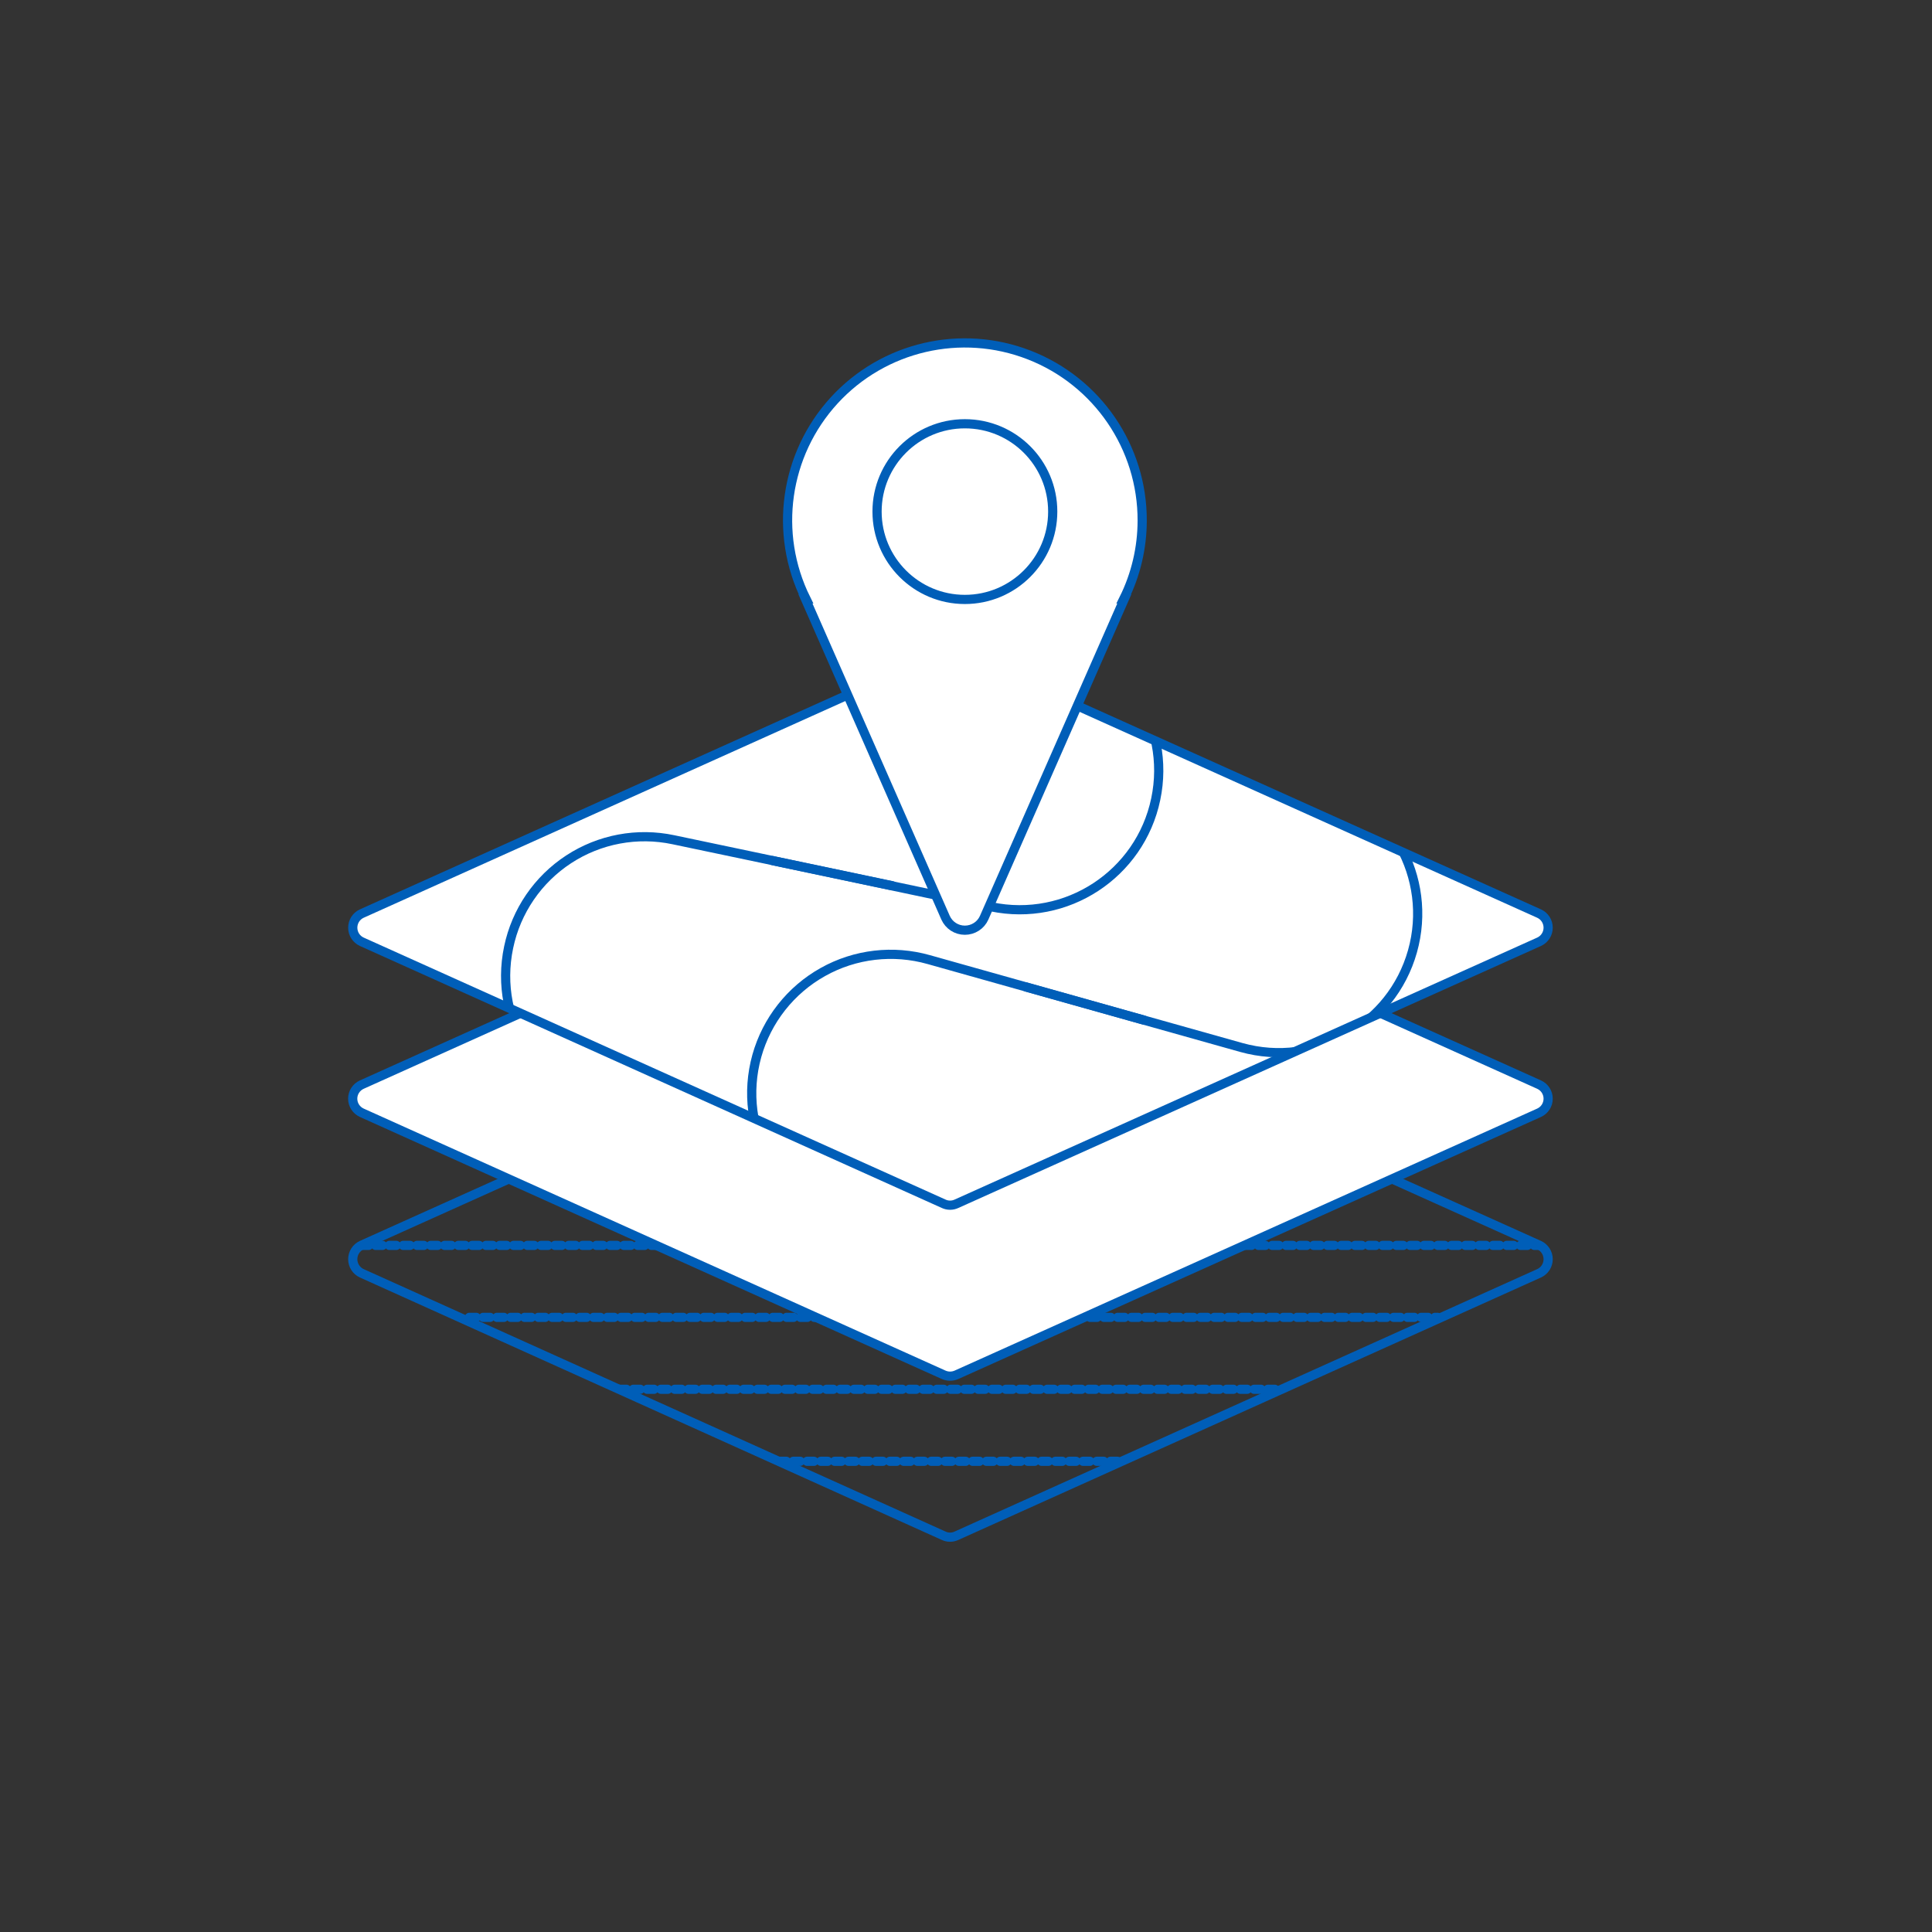
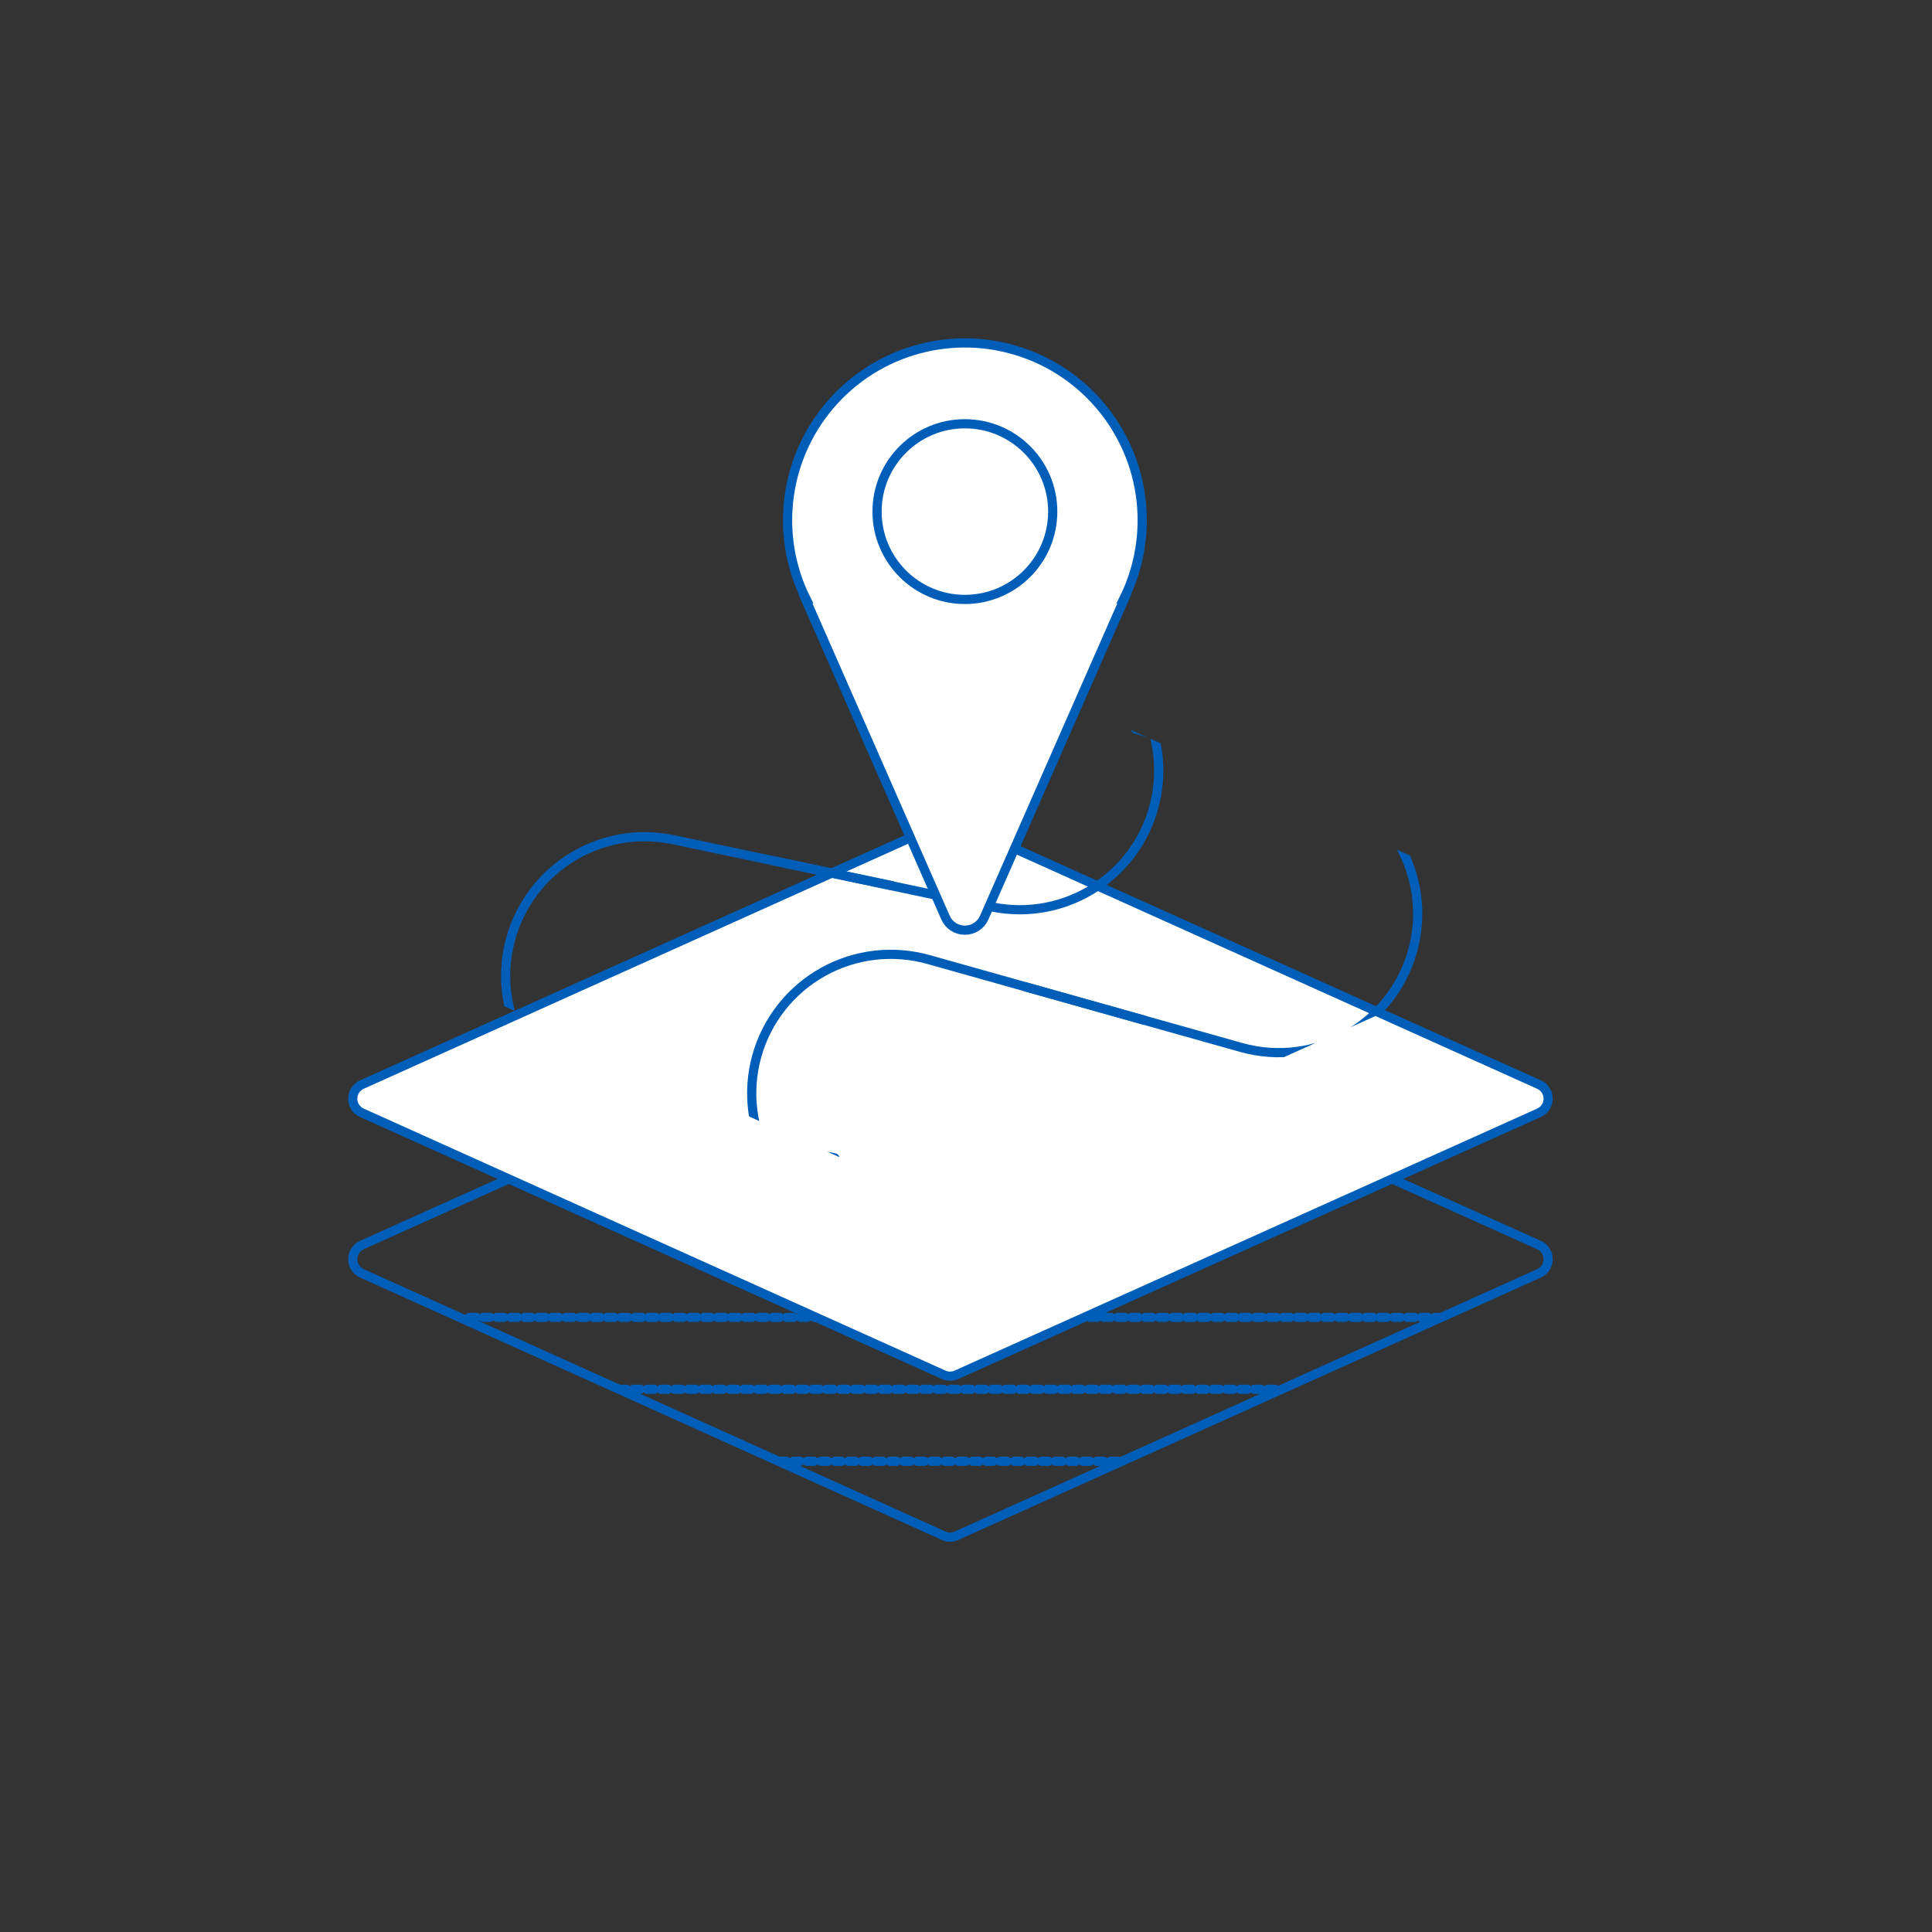
<svg xmlns="http://www.w3.org/2000/svg" width="150px" height="150px" viewBox="0 0 150 150" version="1.1">
  <rect x="0" y="0" width="150" height="150" fill="#333333" stroke="none" />
  <defs>
    <clipPath id="clip1">
      <path d="M 60 113 L 88 113 L 88 114 L 60 114 Z M 60 113 " />
    </clipPath>
    <clipPath id="clip2">
      <path d="M 119.543 98.898 L 74.285 119.285 C 73.973 119.43 73.613 119.43 73.301 119.285 L 28.102 98.898 C 27.672 98.703 27.398 98.273 27.398 97.805 C 27.398 97.332 27.672 96.902 28.102 96.707 L 73.328 76.355 C 73.641 76.215 74 76.215 74.312 76.355 L 119.543 96.707 C 119.973 96.902 120.246 97.332 120.246 97.805 C 120.246 98.273 119.973 98.703 119.543 98.898 Z M 119.543 98.898 " />
    </clipPath>
    <clipPath id="clip3">
      <path d="M 47 107 L 100 107 L 100 109 L 47 109 Z M 47 107 " />
    </clipPath>
    <clipPath id="clip4">
      <path d="M 119.543 98.898 L 74.285 119.285 C 73.973 119.43 73.613 119.43 73.301 119.285 L 28.102 98.898 C 27.672 98.703 27.398 98.273 27.398 97.805 C 27.398 97.332 27.672 96.902 28.102 96.707 L 73.328 76.355 C 73.641 76.215 74 76.215 74.312 76.355 L 119.543 96.707 C 119.973 96.902 120.246 97.332 120.246 97.805 C 120.246 98.273 119.973 98.703 119.543 98.898 Z M 119.543 98.898 " />
    </clipPath>
    <clipPath id="clip5">
      <path d="M 36 101 L 113 101 L 113 103 L 36 103 Z M 36 101 " />
    </clipPath>
    <clipPath id="clip6">
      <path d="M 119.543 98.898 L 74.285 119.285 C 73.973 119.43 73.613 119.43 73.301 119.285 L 28.102 98.898 C 27.672 98.703 27.398 98.273 27.398 97.805 C 27.398 97.332 27.672 96.902 28.102 96.707 L 73.328 76.355 C 73.641 76.215 74 76.215 74.312 76.355 L 119.543 96.707 C 119.973 96.902 120.246 97.332 120.246 97.805 C 120.246 98.273 119.973 98.703 119.543 98.898 Z M 119.543 98.898 " />
    </clipPath>
    <clipPath id="clip7">
-       <path d="M 27 96 L 120 96 L 120 98 L 27 98 Z M 27 96 " />
-     </clipPath>
+       </clipPath>
    <clipPath id="clip8">
      <path d="M 119.543 98.898 L 74.285 119.285 C 73.973 119.43 73.613 119.43 73.301 119.285 L 28.102 98.898 C 27.672 98.703 27.398 98.273 27.398 97.805 C 27.398 97.332 27.672 96.902 28.102 96.707 L 73.328 76.355 C 73.641 76.215 74 76.215 74.312 76.355 L 119.543 96.707 C 119.973 96.902 120.246 97.332 120.246 97.805 C 120.246 98.273 119.973 98.703 119.543 98.898 Z M 119.543 98.898 " />
    </clipPath>
    <clipPath id="clip9">
      <path d="M 49 50 L 101 50 L 101 81 L 49 81 Z M 49 50 " />
    </clipPath>
    <clipPath id="clip10">
      <path d="M 119.543 73.148 L 74.285 93.5 C 73.973 93.645 73.613 93.645 73.301 93.5 L 28.102 73.148 C 27.672 72.953 27.398 72.523 27.398 72.055 C 27.398 71.582 27.672 71.152 28.102 70.957 L 73.328 50.605 C 73.641 50.465 74 50.465 74.312 50.605 L 119.543 70.957 C 119.973 71.152 120.246 71.582 120.246 72.055 C 120.246 72.523 119.973 72.953 119.543 73.148 Z M 119.543 73.148 " />
    </clipPath>
    <clipPath id="clip11">
      <path d="M 29 54 L 80 54 L 80 94 L 29 94 Z M 29 54 " />
    </clipPath>
    <clipPath id="clip12">
      <path d="M 119.543 73.148 L 74.285 93.5 C 73.973 93.645 73.613 93.645 73.301 93.5 L 28.102 73.148 C 27.672 72.953 27.398 72.523 27.398 72.055 C 27.398 71.582 27.672 71.152 28.102 70.957 L 73.328 50.605 C 73.641 50.465 74 50.465 74.312 50.605 L 119.543 70.957 C 119.973 71.152 120.246 71.582 120.246 72.055 C 120.246 72.523 119.973 72.953 119.543 73.148 Z M 119.543 73.148 " />
    </clipPath>
    <clipPath id="clip13">
      <path d="M 48 64 L 99 64 L 99 94 L 48 94 Z M 48 64 " />
    </clipPath>
    <clipPath id="clip14">
      <path d="M 119.543 73.148 L 74.285 93.5 C 73.973 93.645 73.613 93.645 73.301 93.5 L 28.102 73.148 C 27.672 72.953 27.398 72.523 27.398 72.055 C 27.398 71.582 27.672 71.152 28.102 70.957 L 73.328 50.605 C 73.641 50.465 74 50.465 74.312 50.605 L 119.543 70.957 C 119.973 71.152 120.246 71.582 120.246 72.055 C 120.246 72.523 119.973 72.953 119.543 73.148 Z M 119.543 73.148 " />
    </clipPath>
    <clipPath id="clip15">
      <path d="M 69 50 L 121 50 L 121 92 L 69 92 Z M 69 50 " />
    </clipPath>
    <clipPath id="clip16">
      <path d="M 119.543 73.148 L 74.285 93.5 C 73.973 93.645 73.613 93.645 73.301 93.5 L 28.102 73.148 C 27.672 72.953 27.398 72.523 27.398 72.055 C 27.398 71.582 27.672 71.152 28.102 70.957 L 73.328 50.605 C 73.641 50.465 74 50.465 74.312 50.605 L 119.543 70.957 C 119.973 71.152 120.246 71.582 120.246 72.055 C 120.246 72.523 119.973 72.953 119.543 73.148 Z M 119.543 73.148 " />
    </clipPath>
  </defs>
  <g id="surface1">
    <path style="fill:none;stroke-width:1;stroke-linecap:round;stroke-linejoin:miter;stroke:rgb(0%,36.863%,72.157%);stroke-opacity:1;stroke-miterlimit:10;" d="M 167.36 138.458 L 103.999 166.999 C 103.562 167.202 103.059 167.202 102.621 166.999 L 39.342 138.458 C 38.741 138.184 38.358 137.583 38.358 136.927 C 38.358 136.265 38.741 135.663 39.342 135.39 L 102.659 106.898 C 103.097 106.701 103.6 106.701 104.037 106.898 L 167.36 135.39 C 167.962 135.663 168.345 136.265 168.345 136.927 C 168.345 137.583 167.962 138.184 167.36 138.458 Z M 167.36 138.458 " transform="matrix(0.714,0,0,0.714,0,0)" />
    <g clip-path="url(#clip1)" clip-rule="nonzero">
      <g clip-path="url(#clip2)" clip-rule="nonzero">
        <path style="fill:none;stroke-width:1;stroke-linecap:round;stroke-linejoin:miter;stroke:rgb(0%,36.863%,72.157%);stroke-opacity:1;stroke-dasharray:0.75,0.75;stroke-miterlimit:10;" d="M 84.76 158.9 L 121.942 158.9 " transform="matrix(0.714,0,0,0.714,0,0)" />
      </g>
    </g>
    <g clip-path="url(#clip3)" clip-rule="nonzero">
      <g clip-path="url(#clip4)" clip-rule="nonzero">
        <path style="fill:none;stroke-width:1;stroke-linecap:round;stroke-linejoin:miter;stroke:rgb(0%,36.863%,72.157%);stroke-opacity:1;stroke-dasharray:0.75,0.75;stroke-miterlimit:10;" d="M 67.37 151.069 L 138.72 151.069 " transform="matrix(0.714,0,0,0.714,0,0)" />
      </g>
    </g>
    <g clip-path="url(#clip5)" clip-rule="nonzero">
      <g clip-path="url(#clip6)" clip-rule="nonzero">
        <path style="fill:none;stroke-width:1;stroke-linecap:round;stroke-linejoin:miter;stroke:rgb(0%,36.863%,72.157%);stroke-opacity:1;stroke-dasharray:0.75,0.75;stroke-miterlimit:10;" d="M 51.04 143.248 L 156.319 143.248 " transform="matrix(0.714,0,0,0.714,0,0)" />
      </g>
    </g>
    <g clip-path="url(#clip7)" clip-rule="nonzero">
      <g clip-path="url(#clip8)" clip-rule="nonzero">
        <path style="fill:none;stroke-width:1;stroke-linecap:round;stroke-linejoin:miter;stroke:rgb(0%,36.863%,72.157%);stroke-opacity:1;stroke-dasharray:0.75,0.75;stroke-miterlimit:10;" d="M 39.342 135.423 L 167.36 135.423 " transform="matrix(0.714,0,0,0.714,0,0)" />
      </g>
    </g>
    <path style="fill-rule:nonzero;fill:rgb(100%,100%,100%);fill-opacity:1;stroke-width:1;stroke-linecap:round;stroke-linejoin:miter;stroke:rgb(0%,36.863%,72.157%);stroke-opacity:1;stroke-miterlimit:10;" d="M 167.36 121.002 L 103.999 149.499 C 103.562 149.691 103.059 149.691 102.621 149.499 L 39.342 121.002 C 38.741 120.728 38.352 120.132 38.352 119.47 C 38.352 118.809 38.741 118.213 39.342 117.939 L 102.659 89.441 C 103.102 89.25 103.6 89.25 104.037 89.441 L 167.36 117.939 C 167.962 118.213 168.345 118.809 168.345 119.47 C 168.345 120.132 167.962 120.728 167.36 121.002 Z M 167.36 121.002 " transform="matrix(0.714,0,0,0.714,0,0)" />
-     <path style="fill-rule:nonzero;fill:rgb(100%,100%,100%);fill-opacity:1;stroke-width:1;stroke-linecap:round;stroke-linejoin:miter;stroke:rgb(0%,36.863%,72.157%);stroke-opacity:1;stroke-miterlimit:10;" d="M 167.36 102.408 L 103.999 130.9 C 103.562 131.102 103.059 131.102 102.621 130.9 L 39.342 102.408 C 38.741 102.134 38.358 101.533 38.358 100.877 C 38.358 100.215 38.741 99.613 39.342 99.34 L 102.659 70.848 C 103.097 70.651 103.6 70.651 104.037 70.848 L 167.36 99.34 C 167.962 99.613 168.345 100.215 168.345 100.877 C 168.345 101.533 167.962 102.134 167.36 102.408 Z M 167.36 102.408 " transform="matrix(0.714,0,0,0.714,0,0)" />
    <g clip-path="url(#clip9)" clip-rule="nonzero">
      <g clip-path="url(#clip10)" clip-rule="nonzero">
        <path style="fill:none;stroke-width:1;stroke-linecap:round;stroke-linejoin:miter;stroke:rgb(0%,36.863%,72.157%);stroke-opacity:1;stroke-miterlimit:10;" d="M 90.229 64.001 L 114.002 68.999 C 122.172 70.722 127.395 78.739 125.672 86.909 C 123.96 95.08 115.948 100.313 107.778 98.602 L 84 93.581 " transform="matrix(0.714,0,0,0.714,0,0)" />
      </g>
    </g>
    <g clip-path="url(#clip11)" clip-rule="nonzero">
      <g clip-path="url(#clip12)" clip-rule="nonzero">
        <path style="fill:none;stroke-width:1;stroke-linecap:round;stroke-linejoin:miter;stroke:rgb(0%,36.863%,72.157%);stroke-opacity:1;stroke-miterlimit:10;" d="M 90.77 125.912 L 66.981 120.909 C 58.811 119.191 53.583 111.169 55.311 102.998 C 56.131 99.072 58.483 95.632 61.841 93.439 C 65.198 91.246 69.295 90.48 73.221 91.312 L 97.01 96.31 " transform="matrix(0.714,0,0,0.714,0,0)" />
      </g>
    </g>
    <g clip-path="url(#clip13)" clip-rule="nonzero">
      <g clip-path="url(#clip14)" clip-rule="nonzero">
        <path style="fill:none;stroke-width:1;stroke-linecap:round;stroke-linejoin:miter;stroke:rgb(0%,36.863%,72.157%);stroke-opacity:1;stroke-miterlimit:10;" d="M 116.173 140 L 92.761 133.41 C 84.744 131.152 80.062 122.834 82.299 114.811 C 83.388 110.939 85.969 107.658 89.48 105.695 C 92.985 103.731 97.13 103.25 101.002 104.349 L 124.398 110.928 " transform="matrix(0.714,0,0,0.714,0,0)" />
      </g>
    </g>
    <g clip-path="url(#clip15)" clip-rule="nonzero">
      <g clip-path="url(#clip16)" clip-rule="nonzero">
        <path style="fill:none;stroke-width:1;stroke-linecap:round;stroke-linejoin:miter;stroke:rgb(0%,36.863%,72.157%);stroke-opacity:1;stroke-miterlimit:10;" d="M 123.501 79.291 L 143.128 84.809 C 151.167 87.068 155.854 95.413 153.59 103.452 C 151.331 111.464 143.019 116.14 135.002 113.909 L 111.59 107.33 " transform="matrix(0.714,0,0,0.714,0,0)" />
      </g>
    </g>
    <path style="fill-rule:nonzero;fill:rgb(100%,100%,100%);fill-opacity:1;stroke-width:1;stroke-linecap:round;stroke-linejoin:miter;stroke:rgb(0%,36.863%,72.157%);stroke-opacity:1;stroke-miterlimit:10;" d="M 124.201 56.618 C 124.223 48.661 119.345 41.502 111.929 38.609 C 104.513 35.716 96.08 37.674 90.705 43.542 C 85.329 49.416 84.109 57.985 87.642 65.122 L 87.582 65.122 L 102.818 99.788 C 103.19 100.62 104.01 101.15 104.918 101.15 C 105.826 101.15 106.652 100.62 107.018 99.788 L 122.259 65.122 L 122.199 65.122 C 123.512 62.48 124.195 59.571 124.201 56.618 Z M 124.201 56.618 " transform="matrix(0.714,0,0,0.714,0,0)" />
    <path style="fill-rule:nonzero;fill:rgb(100%,100%,100%);fill-opacity:1;stroke-width:1;stroke-linecap:round;stroke-linejoin:miter;stroke:rgb(0%,36.863%,72.157%);stroke-opacity:1;stroke-miterlimit:10;" d="M 114.472 55.628 C 114.472 60.905 110.195 65.182 104.918 65.182 C 99.646 65.182 95.37 60.905 95.37 55.628 C 95.37 50.356 99.646 46.08 104.918 46.08 C 110.195 46.08 114.472 50.356 114.472 55.628 Z M 114.472 55.628 " transform="matrix(0.714,0,0,0.714,0,0)" />
  </g>
</svg>